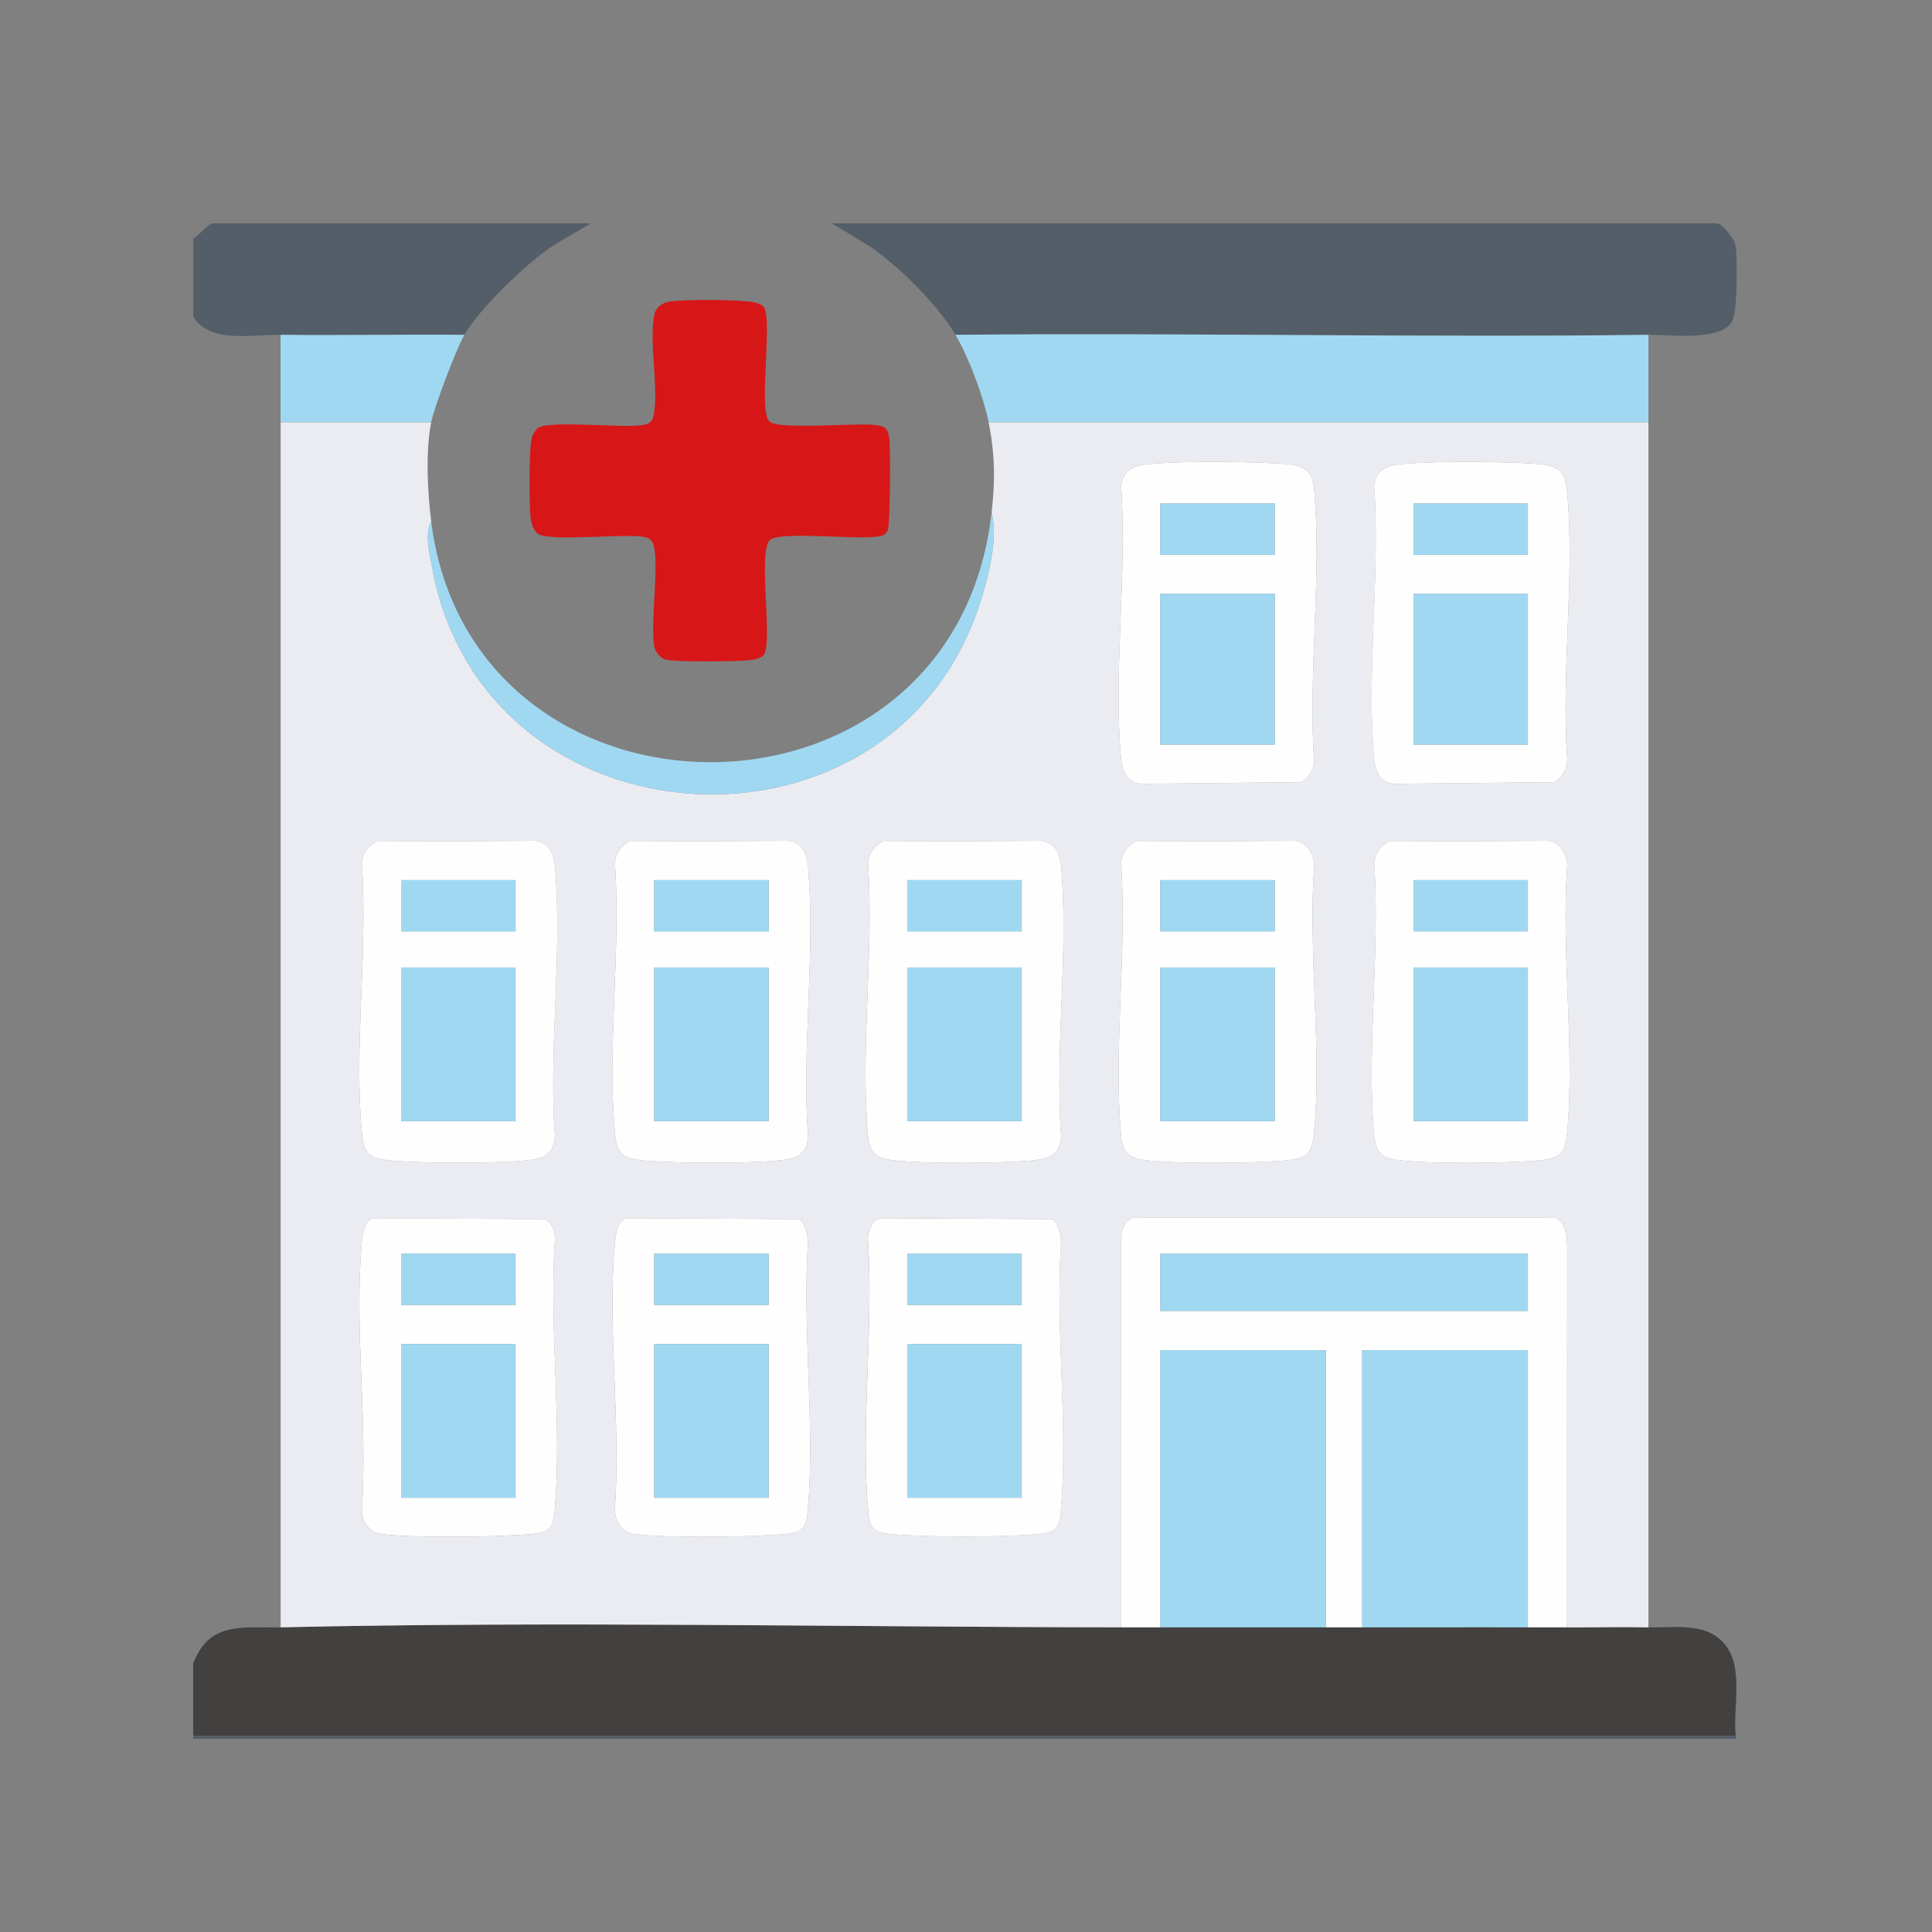
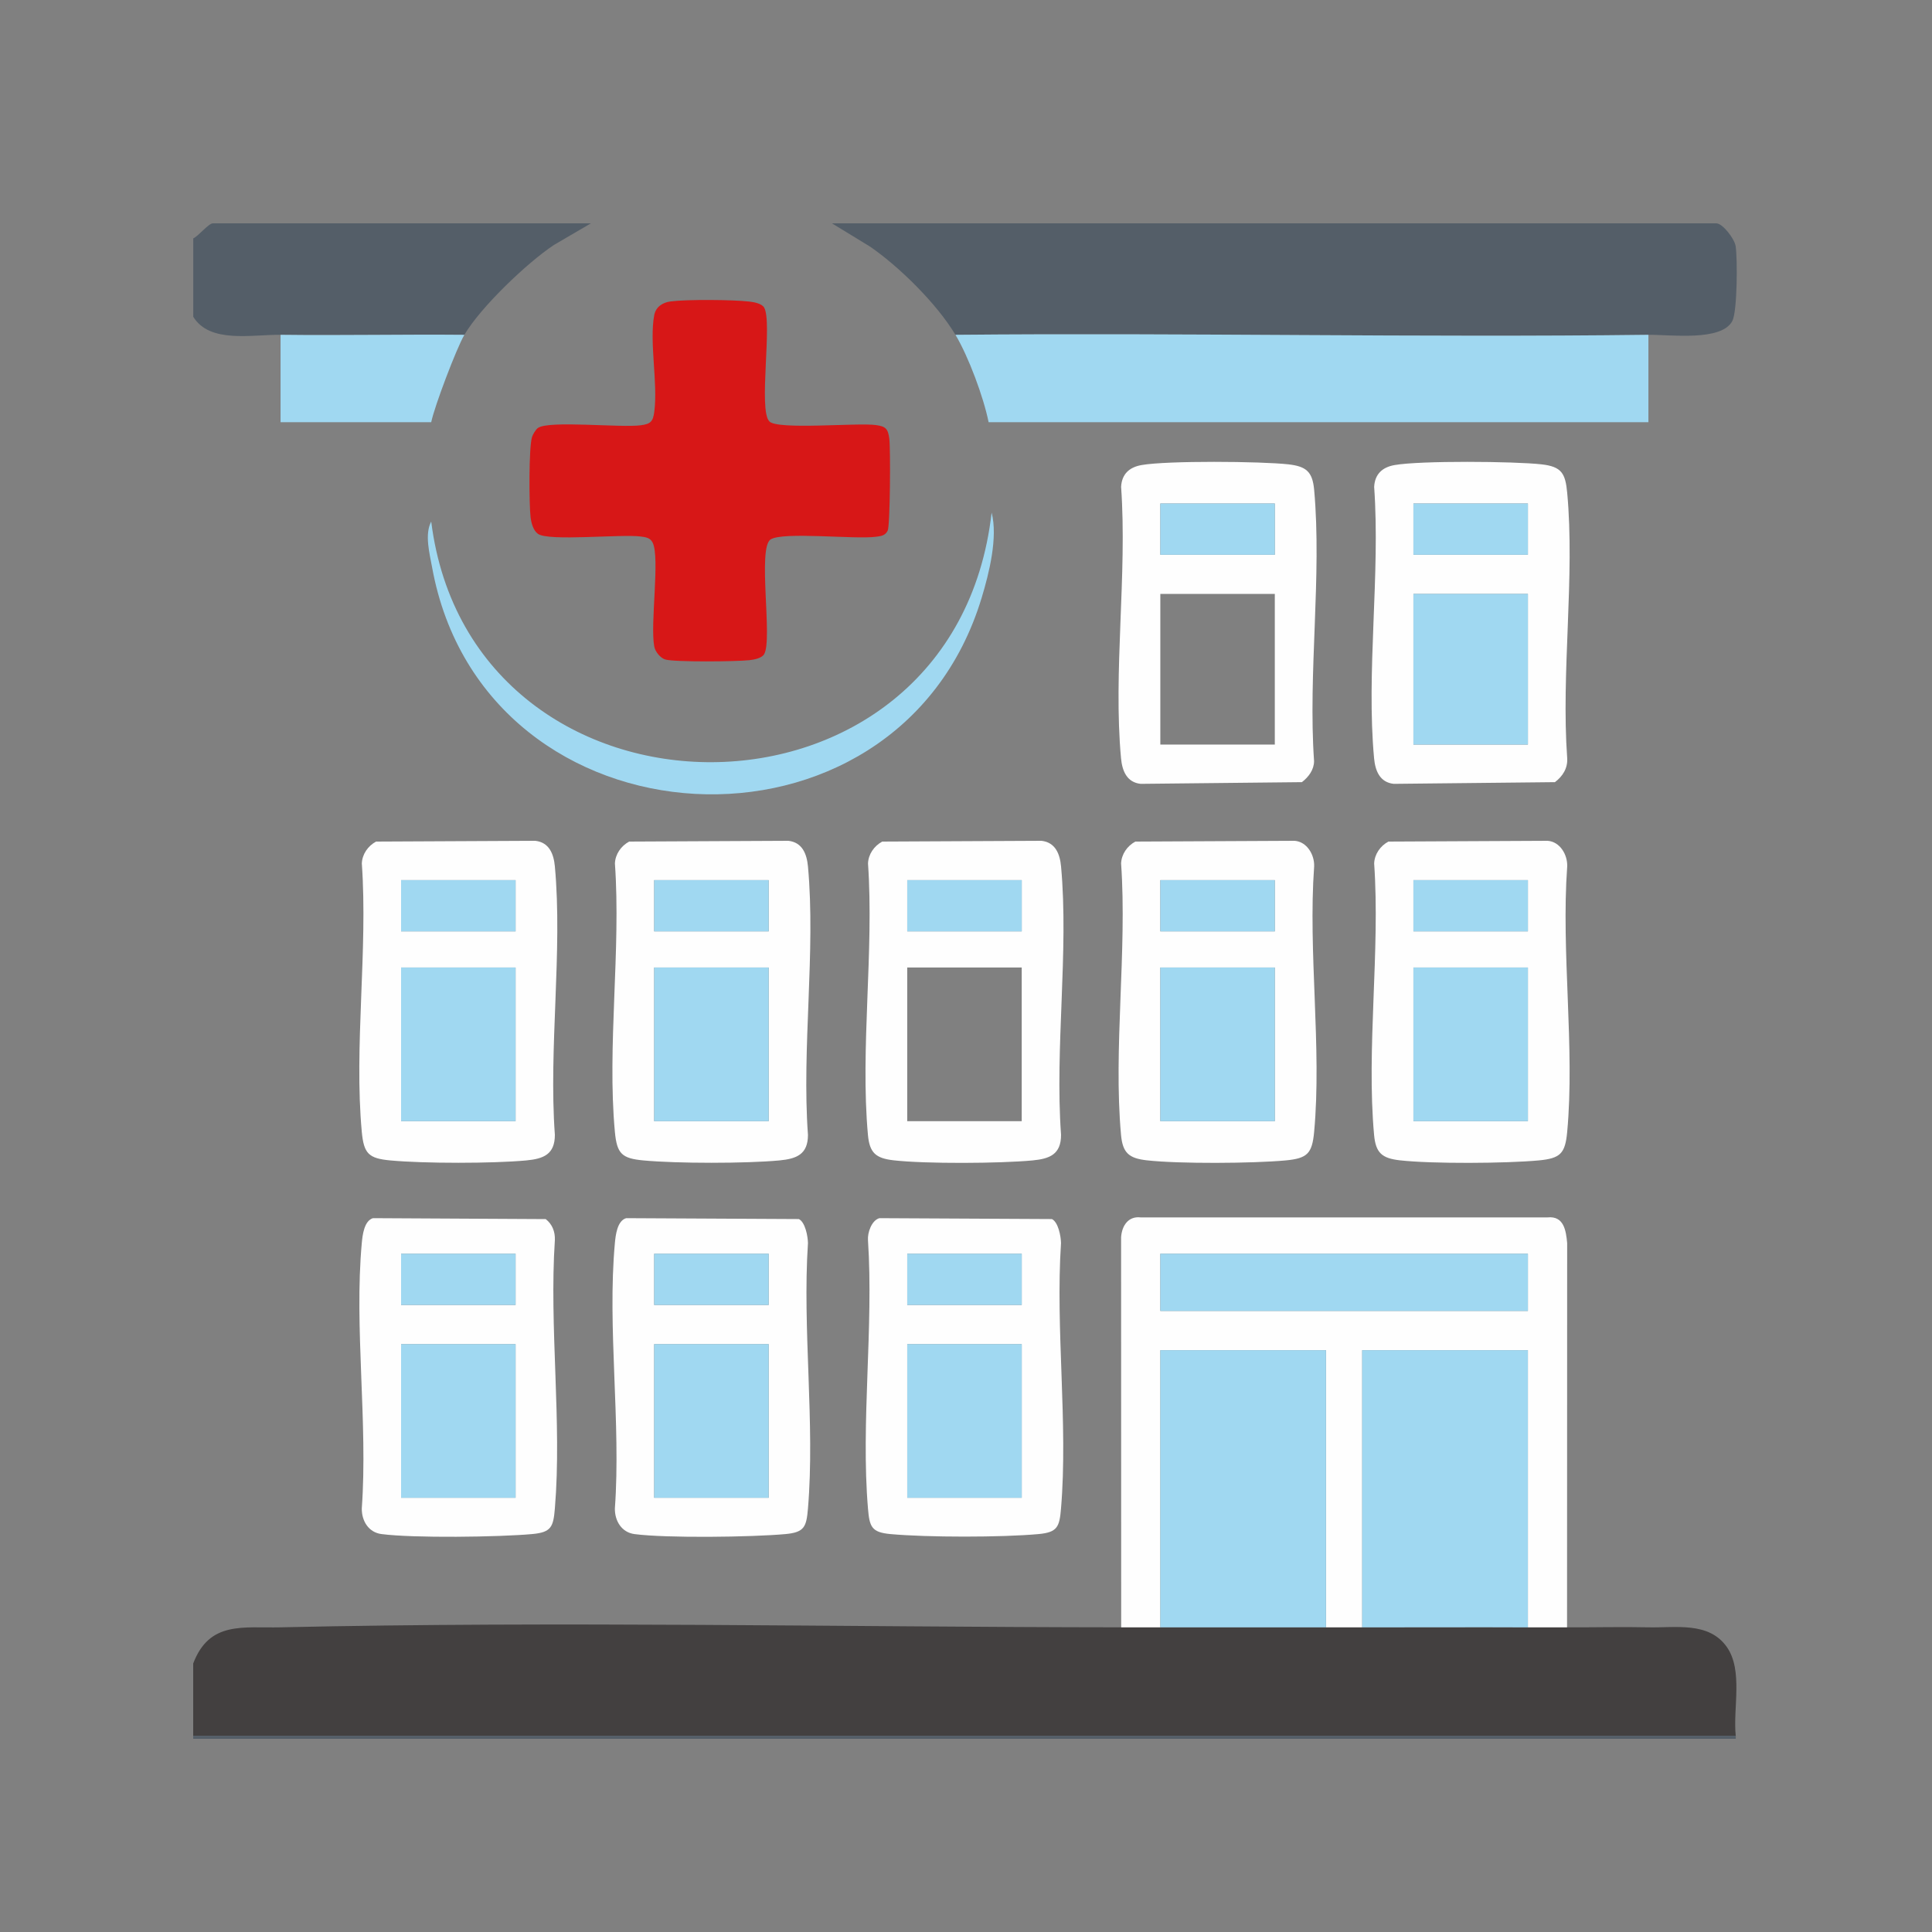
<svg xmlns="http://www.w3.org/2000/svg" id="Capa_1" data-name="Capa 1" viewBox="0 0 500 500">
  <rect x="0" y="0" width="500" height="500" fill="#808080" stroke="none" />
  <defs>
    <style>
      .cls-1 {
        fill: #434040;
      }

      .cls-2 {
        fill: #a0d8f1;
      }

      .cls-3 {
        fill: #ebecf1;
      }

      .cls-4 {
        fill: #d71717;
      }

      .cls-5 {
        fill: #545e68;
      }

      .cls-6 {
        fill: #fefefe;
      }
    </style>
  </defs>
  <path class="cls-1" d="M72.61,421.15c72.03-1.62,145.38-.06,217.54,0,3.37,0,6.77,0,10.14,0,14.28.01,28.6-.02,42.88,0,3.11,0,6.25,0,9.36,0,14.28.02,28.6-.07,42.88,0,3.37.02,6.77-.02,10.14,0,7,.04,14.06-.16,21.05,0,7.06.16,15.62-1.53,20.28,5.06,4.3,6.09,1.58,15.89,2.33,23.01H50v-18.71c4.2-11.05,12.89-9.14,22.61-9.36Z" />
  <path class="cls-5" d="M50,61.7c1.3-.54,3.99-3.9,5.07-3.9h97.86l-9.6,5.61c-6.98,4.65-18.97,16.11-23.15,23.24-15.84-.15-31.73.2-47.56,0-7.46-.09-18.34,2.31-22.61-4.68v-20.27Z" />
  <rect class="cls-5" x="50" y="449.22" width="399.22" height=".78" />
-   <path class="cls-3" d="M111.6,109.26c-1.5,7.55-.96,18.11,0,25.73-1.76,3.28-.42,8.3.23,11.86,13.47,73.94,120.53,79.76,142.24,7.81,1.92-6.35,4.22-15.6,2.56-22,.94-8.28.87-15.19-.78-23.39h170.76v311.89c-7-.16-14.05.04-21.05,0l.03-99.45c-.3-3.26-.87-7.06-5.05-6.64h-105.35c-3.19-.36-4.83,2.15-5.04,5.09l.02,100.99c-72.17-.06-145.52-1.62-217.54,0V109.26h38.99ZM295.41,120.36c-3.15.56-5.09,2.33-5.27,5.64,1.61,22.59-2.07,47.97-.02,70.23.3,3.24,1.46,6.23,5.07,6.63l41.74-.44c1.72-1.32,3.12-3.18,3.15-5.43-1.58-22.62,2.04-47.94.02-70.23-.42-4.66-2.01-6.06-6.67-6.59-7.05-.8-31.44-.99-38.02.19ZM360.91,120.36c-3.15.56-5.09,2.33-5.27,5.64,1.61,22.59-2.07,47.97-.02,70.23.3,3.24,1.46,6.23,5.07,6.63l41.74-.44c2-1.52,3.33-3.59,3.17-6.19-1.61-22.1,2.01-46.91,0-68.68-.47-5.04-1.42-6.79-6.66-7.38-7.06-.8-31.43-.99-38.02.19ZM97.33,217.8c-2.09,1.11-3.6,3.28-3.69,5.67,1.58,22.35-2.05,47.43-.01,69.44.52,5.65,1.77,6.89,7.41,7.41,8.72.81,26.43.81,35.15,0,4.48-.42,7.41-1.57,7.41-6.62-1.63-22.36,2.03-47.45,0-69.47-.3-3.24-1.46-6.23-5.07-6.63l-41.2.2ZM162.83,217.8c-2.09,1.11-3.6,3.28-3.69,5.67,1.58,22.35-2.05,47.43-.01,69.44.52,5.65,1.77,6.89,7.41,7.41,8.72.81,26.43.81,35.15,0,4.48-.42,7.41-1.57,7.41-6.62-1.63-22.36,2.03-47.45,0-69.47-.3-3.24-1.46-6.23-5.07-6.63l-41.2.2ZM228.33,217.8c-2.09,1.11-3.6,3.28-3.69,5.67,1.58,22.62-2.04,47.94-.02,70.23.42,4.66,2.01,6.06,6.67,6.59,8.3.94,27.46.82,35.9.03,4.48-.42,7.41-1.57,7.41-6.62-1.63-22.36,2.03-47.45,0-69.47-.3-3.24-1.46-6.23-5.07-6.63l-41.2.2ZM293.83,217.8c-2.09,1.11-3.6,3.28-3.69,5.67,1.58,22.62-2.04,47.94-.02,70.23.42,4.66,2.01,6.06,6.67,6.59,8.31.94,27.44.81,35.9.03,5.65-.52,6.89-1.77,7.41-7.41,2.01-21.78-1.6-46.58,0-68.68.12-3.01-1.86-6.41-5.07-6.63l-41.2.2ZM359.32,217.8c-2.09,1.11-3.6,3.28-3.69,5.67,1.58,22.62-2.04,47.94-.02,70.23.42,4.66,2.01,6.06,6.67,6.59,8.31.94,27.44.81,35.9.03,5.65-.52,6.89-1.77,7.41-7.41,2.01-21.78-1.6-46.58,0-68.68.12-3.01-1.86-6.41-5.07-6.63l-41.2.2ZM96.54,315.26c-2.3.69-2.72,4.4-2.91,6.45-2.01,21.78,1.59,46.57,0,68.68-.05,3.23,1.75,6.19,5.07,6.63,8.21,1.08,30.49.78,39.06,0,4.93-.45,5.44-1.87,5.84-6.63,1.87-22.21-1.49-46.97,0-69.46.08-2.13-.67-4.12-2.37-5.42l-44.69-.24ZM162.04,315.26c-2.3.69-2.72,4.4-2.91,6.45-2.01,21.78,1.59,46.57,0,68.68-.05,3.23,1.75,6.19,5.07,6.63,8.21,1.08,30.49.78,39.06,0,4.93-.45,5.44-1.87,5.84-6.63,1.85-21.96-1.46-46.44,0-68.68-.03-1.79-.71-5.41-2.36-6.22l-44.7-.23ZM227.54,315.26c-1.99.6-3.06,3.74-2.92,5.66,1.49,22.49-1.86,47.25,0,69.46.4,4.78.93,6.18,5.84,6.63,9.52.87,28.76.87,38.28,0,4.93-.45,5.44-1.87,5.84-6.63,1.85-21.96-1.46-46.44,0-68.68-.03-1.79-.71-5.41-2.36-6.22l-44.69-.23Z" />
  <path class="cls-5" d="M426.61,86.65c-59.75.74-119.58-.56-179.34,0-4.78-7.98-14.39-17.49-22.04-22.79l-9.92-6.06h228.85c1.67,0,4.72,3.99,5.02,5.89.5,3.21.44,16.88-.84,19.35-2.78,5.39-16.1,3.54-21.73,3.61Z" />
  <path class="cls-4" d="M199.11,109.07c2.24,2.24,22.68.29,27.53.93,2.55.34,3.17.93,3.51,3.51s.23,22.48-.42,23.82-1.83,1.43-3.09,1.59c-5.48.71-23.96-1.37-27.2.68-3.46,2.19.57,25.9-1.68,29.7-.64,1.08-2.69,1.43-3.89,1.56-3.18.36-19.26.52-21.68-.18-1.3-.37-2.63-2.04-2.87-3.36-1.1-5.86,1.52-22.93-.41-26.88-.63-1.29-1.83-1.43-3.09-1.59-5.17-.67-23.8,1.3-26.6-.69-1.23-.87-1.74-2.87-1.91-4.33-.39-3.37-.47-17.97.37-20.72.21-.68.98-1.97,1.54-2.36,2.83-2,21.4,0,26.6-.69,2.55-.34,3.17-.93,3.51-3.51.97-7.37-1.32-17.96-.02-24.97.41-2.18,2.18-3.3,4.23-3.57,4.19-.55,16.04-.46,20.33.03,1.2.14,3.26.48,3.89,1.56,2.21,3.75-1.56,26.55,1.35,29.45Z" />
  <path class="cls-2" d="M426.61,86.65v22.61h-170.76c-1.3-6.47-5.2-16.98-8.58-22.61,59.75-.56,119.59.74,179.34,0Z" />
  <path class="cls-2" d="M111.6,134.99c10.44,83.04,135.25,83.78,145.03-2.34,1.66,6.41-.64,15.65-2.56,22-21.71,71.95-128.77,66.14-142.24-7.81-.65-3.56-1.99-8.57-.23-11.86Z" />
  <path class="cls-2" d="M120.18,86.65c-2.06,3.52-7.79,18.65-8.58,22.61h-38.99v-22.61c15.84.2,31.72-.15,47.56,0Z" />
  <path class="cls-6" d="M405.56,421.15c-3.37-.02-6.77.02-10.14,0v-71.73h-42.88v71.73c-3.11,0-6.25,0-9.36,0v-71.73h-42.88v71.73c-3.37,0-6.77,0-10.14,0l-.02-100.99c.21-2.94,1.85-5.46,5.04-5.1h105.35c4.19-.42,4.75,3.38,5.05,6.64l-.03,99.45ZM395.42,324.46h-95.13v14.81h95.13v-14.81Z" />
  <path class="cls-2" d="M352.53,421.15v-71.73h42.88v71.73c-14.28-.07-28.6.02-42.88,0Z" />
  <path class="cls-2" d="M300.29,421.15v-71.73h42.88v71.73c-14.28-.02-28.6.01-42.88,0Z" />
  <path class="cls-6" d="M295.41,120.36c6.58-1.18,30.97-.98,38.02-.19,4.66.53,6.24,1.93,6.67,6.59,2.02,22.29-1.6,47.61-.02,70.23-.03,2.25-1.43,4.11-3.15,5.43l-41.74.44c-3.6-.4-4.77-3.39-5.07-6.63-2.06-22.26,1.63-47.64.02-70.23.18-3.31,2.12-5.08,5.27-5.64ZM329.92,130.31h-29.63v13.26h29.63v-13.26ZM329.92,153.7h-29.63v38.99h29.63v-38.99Z" />
  <path class="cls-6" d="M360.91,120.36c6.59-1.18,30.96-.98,38.02-.19,5.24.59,6.19,2.34,6.66,7.38,2.02,21.77-1.6,46.58,0,68.68.16,2.6-1.17,4.67-3.17,6.19l-41.74.44c-3.6-.4-4.77-3.39-5.07-6.63-2.06-22.26,1.63-47.64.02-70.23.18-3.31,2.12-5.08,5.27-5.64ZM395.42,130.31h-29.63v13.26h29.63v-13.26ZM395.42,153.7h-29.63v38.99h29.63v-38.99Z" />
  <path class="cls-6" d="M228.33,217.8l41.2-.2c3.6.4,4.77,3.39,5.07,6.63,2.03,22.02-1.63,47.11,0,69.47,0,5.05-2.93,6.2-7.41,6.62-8.44.79-27.6.91-35.9-.03-4.66-.53-6.24-1.93-6.67-6.59-2.02-22.29,1.6-47.61.02-70.23.09-2.39,1.59-4.56,3.69-5.67ZM264.42,227.78h-29.63v13.26h29.63v-13.26ZM264.42,250.39h-29.63v39.77h29.63v-39.77Z" />
  <path class="cls-6" d="M97.33,217.8l41.2-.2c3.6.4,4.77,3.39,5.07,6.63,2.03,22.02-1.63,47.11,0,69.47,0,5.05-2.93,6.2-7.41,6.62-8.71.81-26.43.81-35.15,0-5.64-.52-6.88-1.75-7.41-7.41-2.04-22.01,1.6-47.1.01-69.44.09-2.39,1.59-4.56,3.69-5.67ZM133.43,227.78h-29.63v13.26h29.63v-13.26ZM133.43,250.39h-29.63v39.77h29.63v-39.77Z" />
  <path class="cls-6" d="M162.83,217.8l41.2-.2c3.6.4,4.77,3.39,5.07,6.63,2.03,22.02-1.63,47.11,0,69.47,0,5.05-2.93,6.2-7.41,6.62-8.71.81-26.43.81-35.15,0-5.64-.52-6.88-1.75-7.41-7.41-2.04-22.01,1.6-47.1.01-69.44.09-2.39,1.59-4.56,3.69-5.67ZM198.93,227.78h-29.63v13.26h29.63v-13.26ZM198.93,250.39h-29.63v39.77h29.63v-39.77Z" />
  <path class="cls-6" d="M293.83,217.8l41.2-.2c3.21.22,5.19,3.62,5.07,6.63-1.6,22.11,2.01,46.91,0,68.68-.52,5.64-1.75,6.88-7.41,7.41-8.46.78-27.59.91-35.9-.03-4.66-.53-6.24-1.93-6.67-6.59-2.02-22.29,1.6-47.61.02-70.23.09-2.39,1.59-4.56,3.69-5.67ZM329.92,227.78h-29.63v13.26h29.63v-13.26ZM329.92,250.39h-29.63v39.77h29.63v-39.77Z" />
  <path class="cls-6" d="M359.32,217.8l41.2-.2c3.21.22,5.19,3.62,5.07,6.63-1.6,22.11,2.01,46.91,0,68.68-.52,5.64-1.75,6.88-7.41,7.41-8.46.78-27.59.91-35.9-.03-4.66-.53-6.24-1.93-6.67-6.59-2.02-22.29,1.6-47.61.02-70.23.09-2.39,1.59-4.56,3.69-5.67ZM395.42,227.78h-29.63v13.26h29.63v-13.26ZM395.42,250.39h-29.63v39.77h29.63v-39.77Z" />
  <path class="cls-6" d="M227.54,315.26l44.69.23c1.65.81,2.33,4.43,2.36,6.22-1.47,22.24,1.85,46.71,0,68.68-.4,4.76-.91,6.18-5.84,6.63-9.52.87-28.76.87-38.28,0-4.92-.45-5.44-1.86-5.84-6.63-1.87-22.21,1.49-46.97,0-69.46-.14-1.92.93-5.06,2.92-5.66ZM264.42,324.46h-29.63v13.26h29.63v-13.26ZM264.42,347.86h-29.63v39.77h29.63v-39.77Z" />
  <path class="cls-6" d="M96.54,315.26l44.69.24c1.7,1.31,2.46,3.29,2.37,5.42-1.49,22.49,1.86,47.25,0,69.46-.4,4.76-.91,6.18-5.84,6.63-8.57.79-30.85,1.09-39.06,0-3.32-.44-5.11-3.4-5.07-6.63,1.6-22.11-2-46.9,0-68.68.19-2.05.6-5.75,2.91-6.45ZM133.43,324.46h-29.63v13.26h29.63v-13.26ZM133.43,347.86h-29.63v39.77h29.63v-39.77Z" />
  <path class="cls-6" d="M162.04,315.26l44.7.23c1.65.81,2.33,4.43,2.36,6.22-1.47,22.24,1.85,46.71,0,68.68-.4,4.76-.91,6.18-5.84,6.63-8.57.79-30.85,1.09-39.06,0-3.32-.44-5.11-3.4-5.07-6.63,1.6-22.11-2-46.9,0-68.68.19-2.05.6-5.75,2.91-6.45ZM198.93,324.46h-29.63v13.26h29.63v-13.26ZM198.93,347.86h-29.63v39.77h29.63v-39.77Z" />
  <rect class="cls-2" x="300.29" y="324.46" width="95.13" height="14.81" />
-   <rect class="cls-2" x="300.29" y="153.7" width="29.63" height="38.99" />
  <rect class="cls-2" x="300.29" y="130.31" width="29.63" height="13.26" />
  <rect class="cls-2" x="365.79" y="153.7" width="29.63" height="38.99" />
  <rect class="cls-2" x="365.79" y="130.31" width="29.63" height="13.26" />
-   <rect class="cls-2" x="234.8" y="250.39" width="29.63" height="39.77" />
  <rect class="cls-2" x="234.8" y="227.78" width="29.63" height="13.26" />
  <rect class="cls-2" x="103.8" y="250.39" width="29.63" height="39.77" />
  <rect class="cls-2" x="103.8" y="227.78" width="29.63" height="13.26" />
  <rect class="cls-2" x="169.3" y="250.39" width="29.63" height="39.77" />
  <rect class="cls-2" x="169.3" y="227.78" width="29.63" height="13.26" />
  <rect class="cls-2" x="300.29" y="250.39" width="29.63" height="39.77" />
  <rect class="cls-2" x="300.29" y="227.78" width="29.63" height="13.26" />
  <rect class="cls-2" x="365.79" y="250.39" width="29.63" height="39.77" />
  <rect class="cls-2" x="365.79" y="227.78" width="29.63" height="13.26" />
  <rect class="cls-2" x="234.8" y="347.86" width="29.63" height="39.77" />
  <rect class="cls-2" x="234.8" y="324.46" width="29.63" height="13.26" />
  <rect class="cls-2" x="103.8" y="347.86" width="29.63" height="39.77" />
  <rect class="cls-2" x="103.8" y="324.46" width="29.63" height="13.26" />
  <rect class="cls-2" x="169.3" y="347.86" width="29.63" height="39.77" />
  <rect class="cls-2" x="169.3" y="324.46" width="29.63" height="13.26" />
</svg>